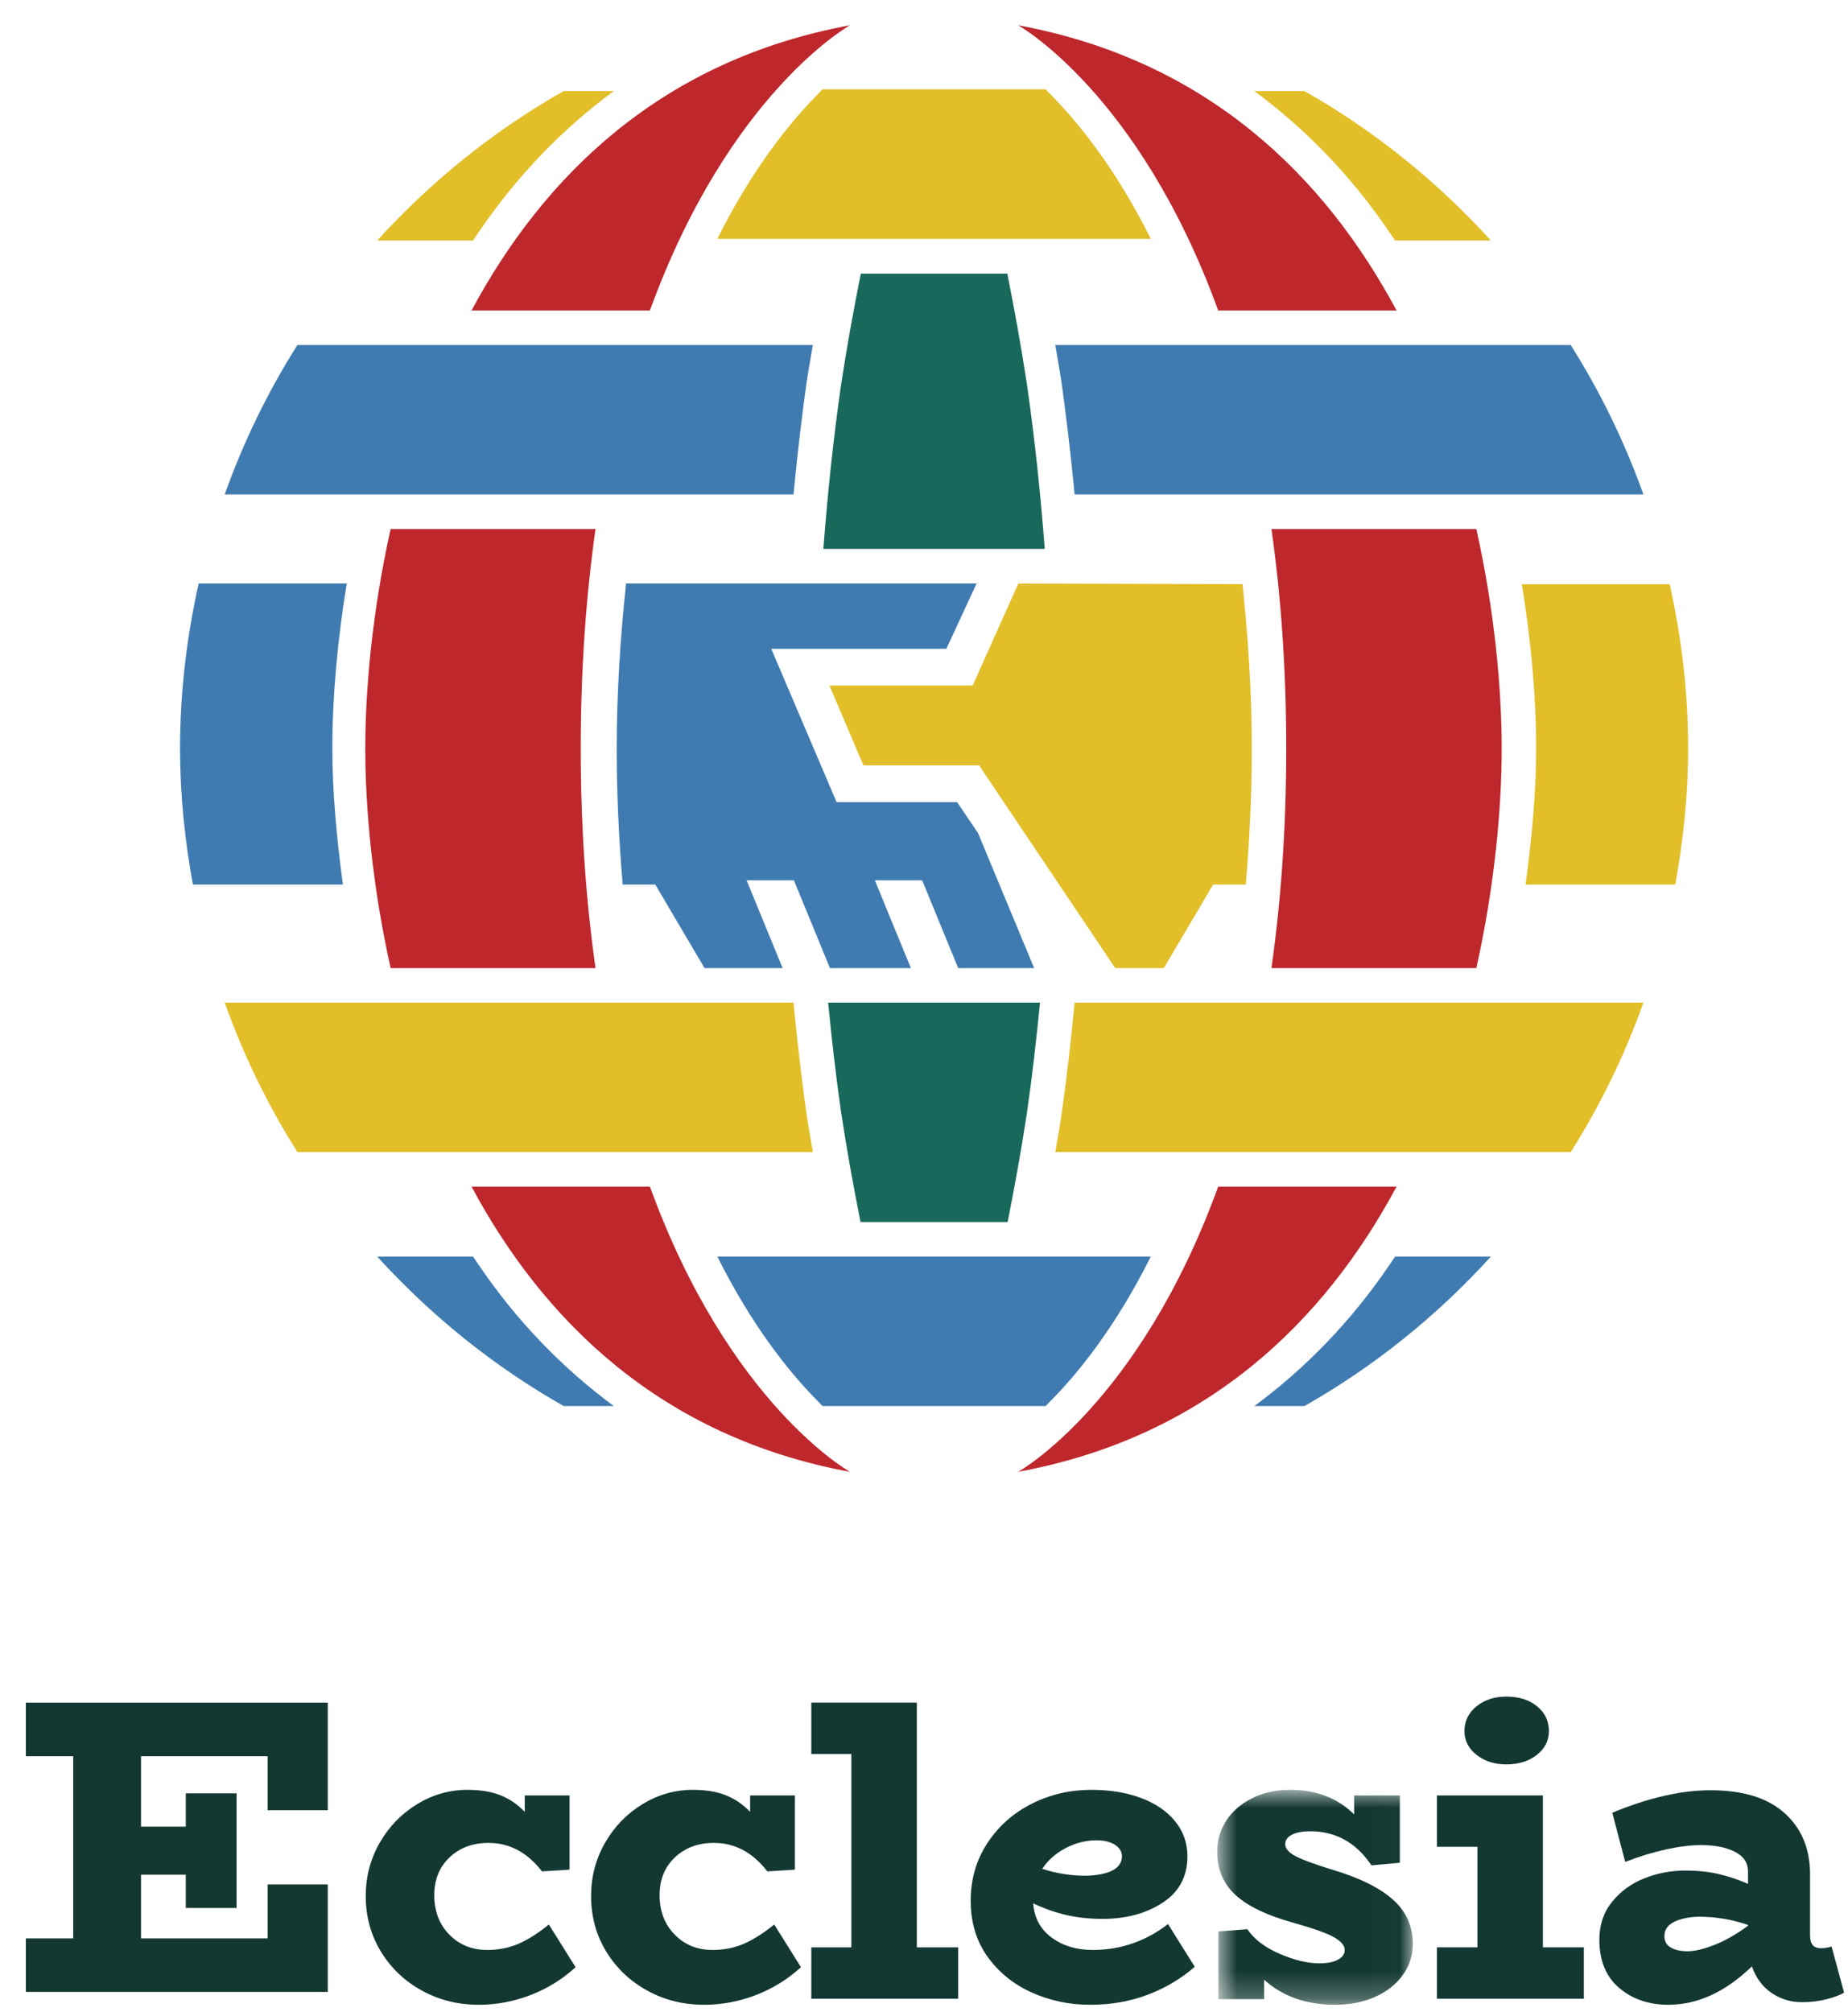
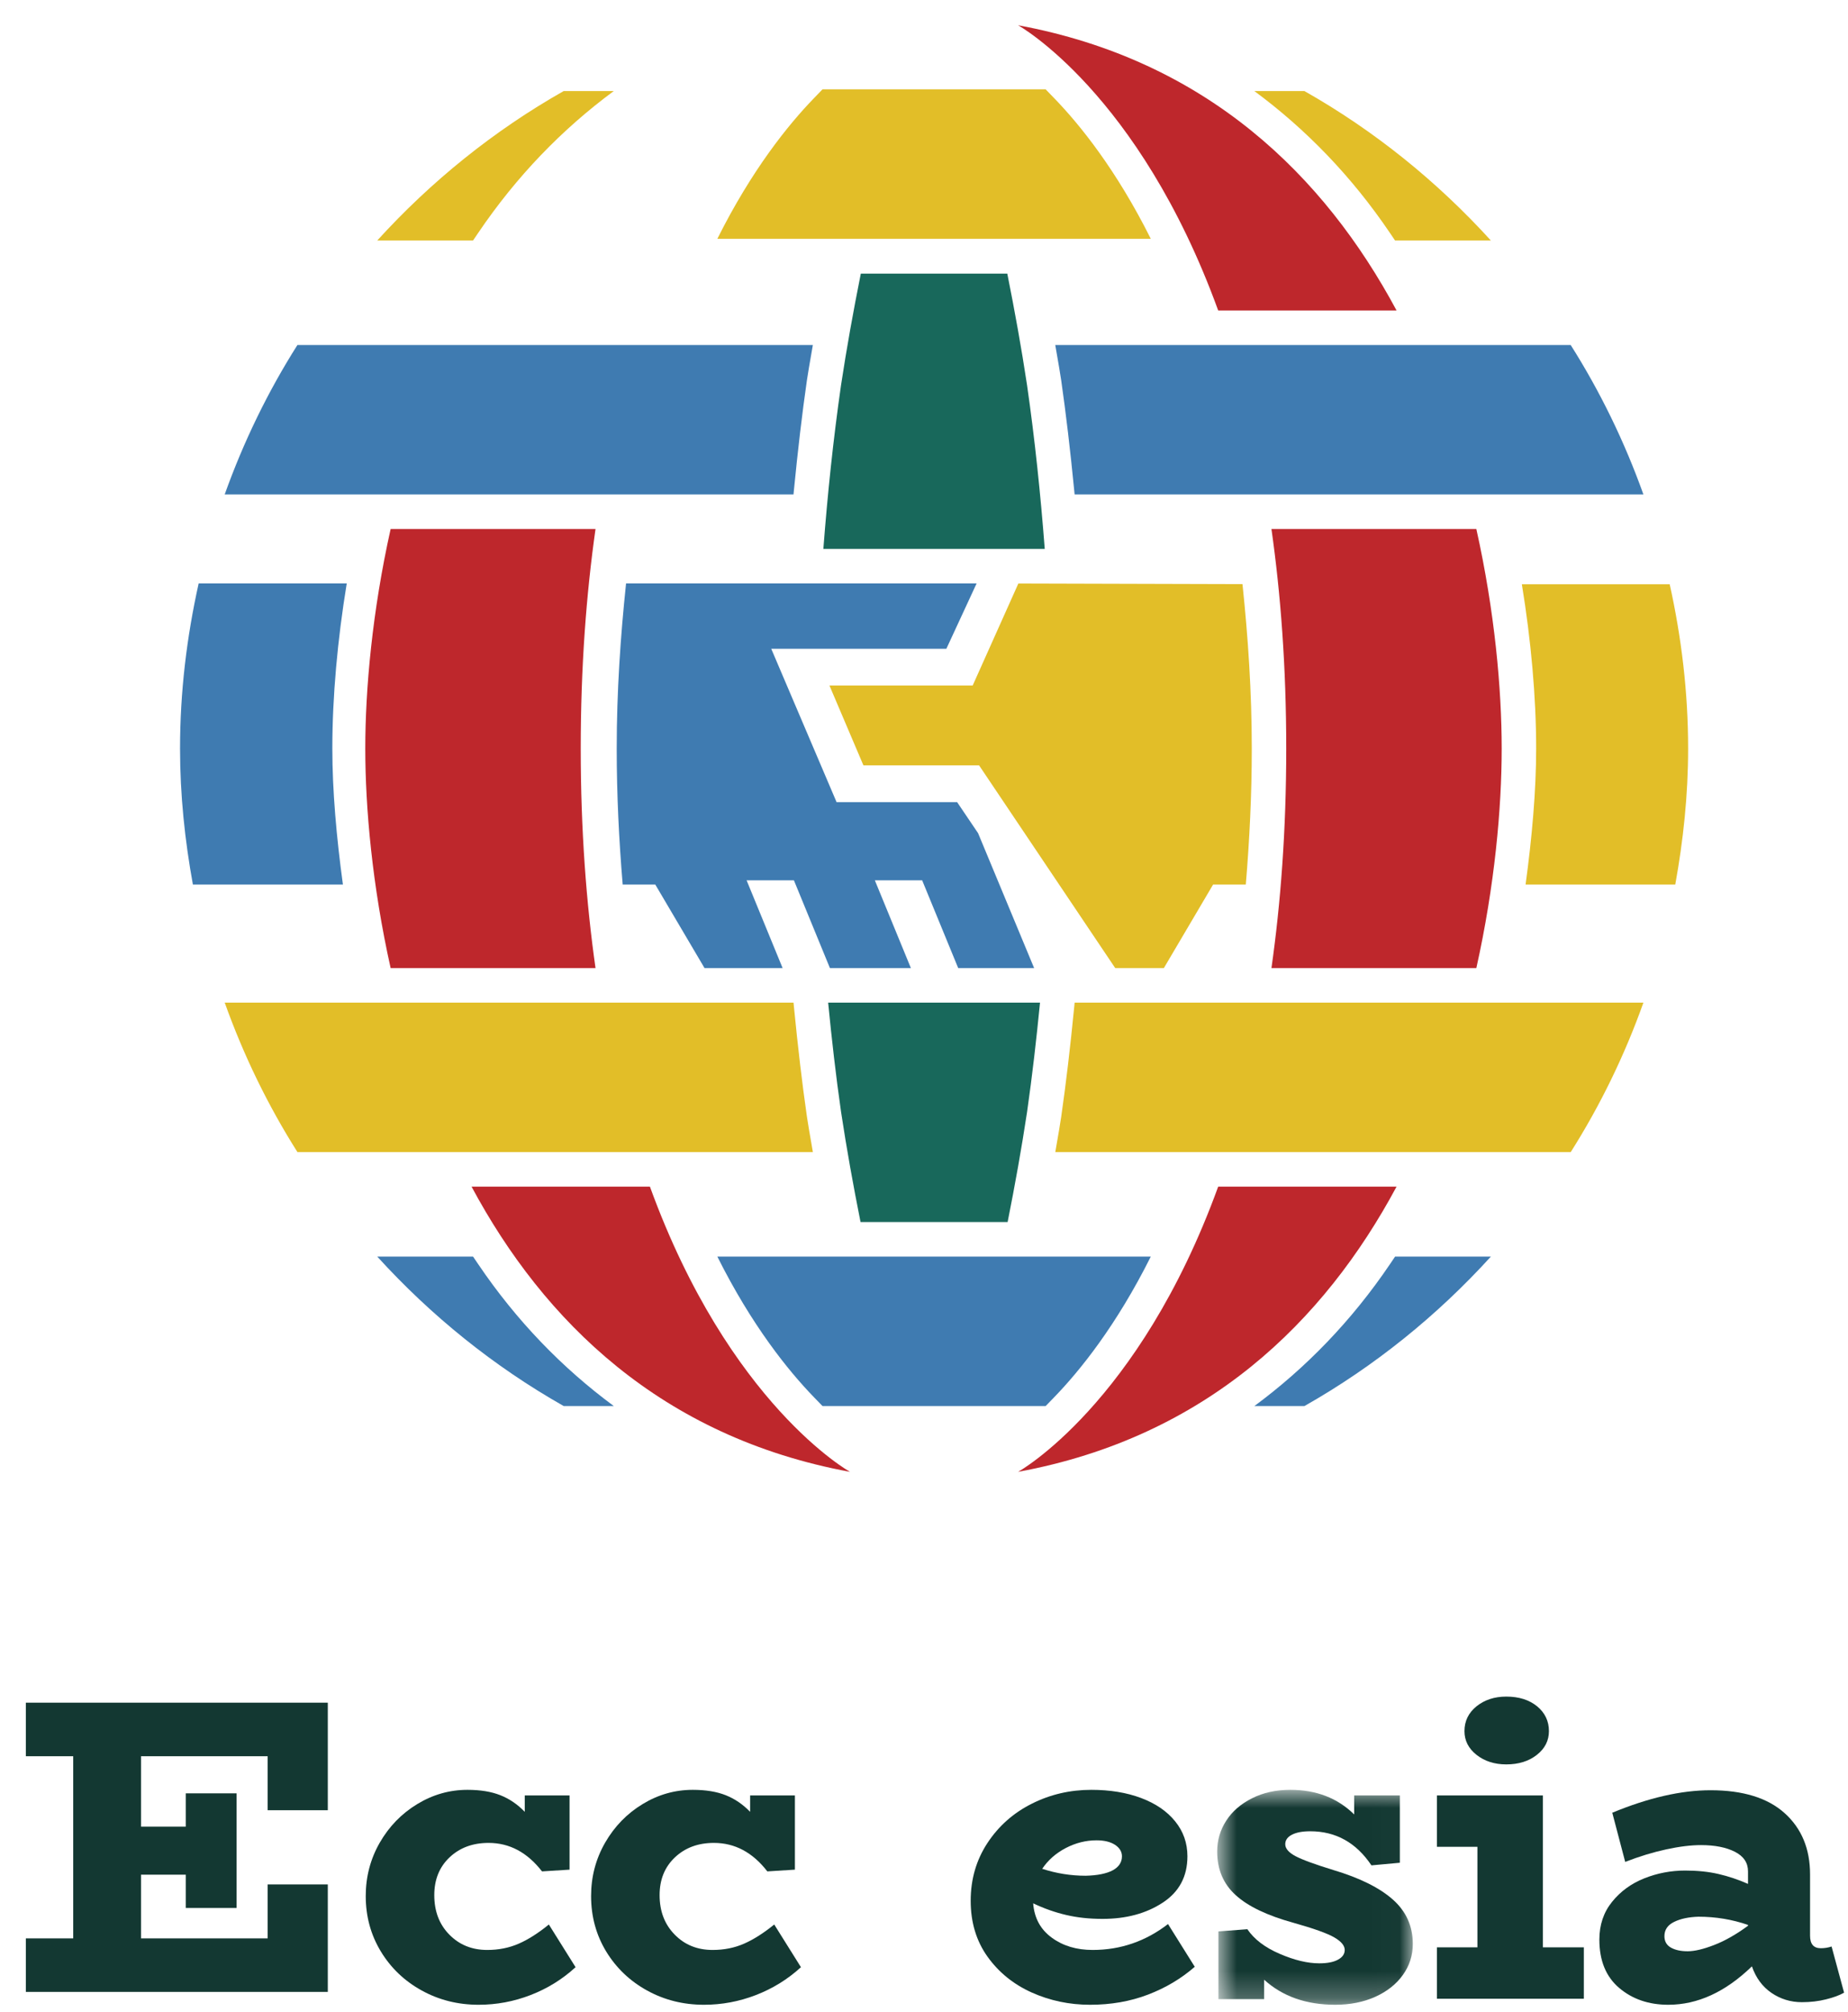
<svg xmlns="http://www.w3.org/2000/svg" width="68" height="74" viewBox="0 0 68 74" fill="none">
  <path fill-rule="evenodd" clip-rule="evenodd" d="M0.951 62.633V64.603H2.694V71.303H0.951V73.272H12.062V69.318H9.849V71.303H5.189V68.96H6.836V70.185H8.704V65.968H6.836V67.193H5.189V64.603H9.849V66.589H12.062V62.633H0.951Z" fill="#133832" />
  <path fill-rule="evenodd" clip-rule="evenodd" d="M21.179 72.363C20.693 72.808 20.142 73.149 19.523 73.388C18.905 73.627 18.268 73.745 17.612 73.745C16.852 73.745 16.153 73.571 15.52 73.221C14.885 72.872 14.383 72.393 14.014 71.785C13.644 71.175 13.458 70.496 13.458 69.745C13.458 69.036 13.63 68.382 13.973 67.783C14.317 67.186 14.777 66.712 15.353 66.363C15.929 66.013 16.545 65.839 17.2 65.839C17.675 65.839 18.079 65.905 18.412 66.037C18.747 66.169 19.044 66.374 19.309 66.648V66.045H20.958V68.775L19.944 68.839C19.403 68.141 18.748 67.791 17.977 67.791C17.395 67.791 16.916 67.969 16.542 68.323C16.167 68.678 15.98 69.141 15.98 69.712C15.98 70.306 16.164 70.789 16.534 71.165C16.904 71.542 17.369 71.729 17.929 71.729C18.352 71.729 18.737 71.651 19.087 71.498C19.436 71.346 19.806 71.11 20.196 70.793L21.179 72.363Z" fill="#133832" />
  <path fill-rule="evenodd" clip-rule="evenodd" d="M29.472 72.363C28.986 72.808 28.433 73.149 27.815 73.388C27.196 73.627 26.56 73.745 25.905 73.745C25.143 73.745 24.446 73.571 23.811 73.221C23.178 72.872 22.675 72.393 22.305 71.785C21.935 71.175 21.75 70.496 21.75 69.745C21.75 69.036 21.922 68.382 22.266 67.783C22.61 67.186 23.07 66.712 23.646 66.363C24.221 66.013 24.836 65.839 25.493 65.839C25.968 65.839 26.372 65.905 26.705 66.037C27.038 66.169 27.337 66.374 27.602 66.648V66.045H29.25V68.775L28.235 68.839C27.696 68.141 27.041 67.791 26.268 67.791C25.688 67.791 25.209 67.969 24.835 68.323C24.459 68.678 24.271 69.141 24.271 69.712C24.271 70.306 24.457 70.789 24.827 71.165C25.195 71.542 25.661 71.729 26.222 71.729C26.645 71.729 27.03 71.651 27.378 71.498C27.727 71.346 28.097 71.11 28.489 70.793L29.472 72.363Z" fill="#133832" />
-   <path fill-rule="evenodd" clip-rule="evenodd" d="M35.258 71.633V73.523H29.853V71.633H31.327V64.521H29.853V62.631H33.736V71.633H35.258Z" fill="#133832" />
  <path fill-rule="evenodd" clip-rule="evenodd" d="M39.214 67.981C38.85 68.172 38.562 68.427 38.35 68.744C38.868 68.913 39.403 68.999 39.952 68.999C40.384 68.988 40.716 68.921 40.943 68.8C41.169 68.678 41.284 68.506 41.284 68.284C41.284 68.115 41.199 67.974 41.03 67.862C40.861 67.752 40.634 67.696 40.349 67.696C39.957 67.696 39.579 67.791 39.214 67.981ZM43.963 72.348C43.466 72.782 42.893 73.123 42.242 73.372C41.592 73.621 40.881 73.745 40.111 73.745C39.348 73.745 38.633 73.594 37.961 73.293C37.291 72.991 36.749 72.552 36.337 71.976C35.925 71.399 35.718 70.713 35.718 69.92C35.718 69.126 35.925 68.416 36.337 67.791C36.749 67.167 37.294 66.685 37.971 66.347C38.646 66.008 39.375 65.839 40.158 65.839C40.844 65.839 41.456 65.94 41.989 66.14C42.523 66.341 42.941 66.626 43.241 66.997C43.543 67.368 43.693 67.797 43.693 68.284C43.693 69.025 43.39 69.594 42.781 69.991C42.174 70.388 41.437 70.586 40.57 70.586C40.084 70.586 39.636 70.538 39.231 70.442C38.824 70.348 38.42 70.205 38.017 70.014C38.059 70.554 38.286 70.974 38.7 71.276C39.112 71.579 39.613 71.729 40.205 71.729C41.23 71.729 42.156 71.411 42.979 70.776L43.963 72.348Z" fill="#133832" />
  <mask id="mask0_4_2027" style="mask-type:alpha" maskUnits="userSpaceOnUse" x="44" y="65" width="8" height="9">
    <path d="M44.788 65.839H51.986V73.745H44.788V65.839Z" fill="white" />
  </mask>
  <g mask="url(#mask0_4_2027)">
    <path fill-rule="evenodd" clip-rule="evenodd" d="M51.249 69.872C51.74 70.306 51.986 70.85 51.986 71.507C51.986 71.931 51.864 72.311 51.62 72.65C51.377 72.988 51.04 73.256 50.606 73.452C50.173 73.647 49.681 73.745 49.131 73.745C48.064 73.745 47.192 73.438 46.516 72.824V73.538H44.834V71.047L45.898 70.966C46.15 71.337 46.547 71.639 47.087 71.871C47.626 72.104 48.112 72.221 48.545 72.221C48.841 72.221 49.071 72.176 49.234 72.086C49.399 71.996 49.481 71.878 49.481 71.729C49.481 71.57 49.354 71.417 49.1 71.269C48.846 71.12 48.344 70.94 47.593 70.729C46.632 70.464 45.922 70.126 45.469 69.712C45.014 69.3 44.788 68.766 44.788 68.109C44.788 67.696 44.898 67.318 45.121 66.974C45.342 66.629 45.66 66.355 46.072 66.149C46.483 65.941 46.954 65.839 47.483 65.839C48.434 65.839 49.216 66.14 49.829 66.744V66.045H51.509V68.521L50.464 68.617C49.904 67.781 49.152 67.363 48.213 67.363C47.926 67.363 47.702 67.405 47.538 67.49C47.373 67.576 47.293 67.692 47.293 67.839C47.293 67.997 47.417 68.143 47.665 68.276C47.914 68.408 48.381 68.58 49.069 68.791C50.031 69.078 50.757 69.438 51.249 69.872Z" fill="#133832" />
  </g>
  <path fill-rule="evenodd" clip-rule="evenodd" d="M54.331 64.552C54.036 64.319 53.887 64.028 53.887 63.679C53.887 63.309 54.036 63.005 54.331 62.766C54.627 62.529 54.993 62.409 55.426 62.409C55.891 62.409 56.268 62.529 56.56 62.766C56.849 63.005 56.995 63.309 56.995 63.679C56.995 64.028 56.848 64.319 56.552 64.552C56.255 64.786 55.88 64.903 55.426 64.903C54.993 64.903 54.627 64.786 54.331 64.552ZM58.28 71.633V73.523H52.873V71.633H54.364V67.935H52.873V66.045H56.773V71.633H58.28Z" fill="#133832" />
  <path fill-rule="evenodd" clip-rule="evenodd" d="M61.483 71.642C61.641 71.732 61.847 71.777 62.101 71.777C62.355 71.777 62.68 71.7 63.077 71.546C63.473 71.393 63.888 71.157 64.321 70.839V70.808C63.739 70.607 63.132 70.506 62.497 70.506C62.138 70.517 61.839 70.58 61.601 70.697C61.364 70.813 61.245 70.988 61.245 71.221C61.245 71.411 61.324 71.552 61.483 71.642ZM67.856 73.301C67.688 73.396 67.466 73.478 67.191 73.546C66.915 73.616 66.619 73.65 66.303 73.65C65.89 73.65 65.518 73.535 65.185 73.309C64.852 73.081 64.611 72.756 64.464 72.332C63.491 73.275 62.467 73.745 61.387 73.745C60.669 73.745 60.066 73.539 59.58 73.126C59.094 72.714 58.851 72.121 58.851 71.348C58.851 70.808 59.006 70.345 59.319 69.958C59.63 69.572 60.026 69.284 60.508 69.093C60.988 68.903 61.488 68.808 62.007 68.808C62.46 68.808 62.87 68.85 63.234 68.935C63.6 69.019 63.961 69.141 64.321 69.299V68.839C64.321 68.521 64.159 68.281 63.837 68.117C63.515 67.954 63.1 67.872 62.592 67.872C62.222 67.872 61.794 67.924 61.308 68.03C60.822 68.135 60.321 68.288 59.802 68.49L59.326 66.681C60.658 66.13 61.862 65.854 62.942 65.854C64.135 65.854 65.044 66.135 65.668 66.696C66.292 67.258 66.604 68.008 66.604 68.951V71.205C66.604 71.512 66.735 71.665 67 71.665C67.138 71.665 67.269 71.644 67.396 71.602L67.856 73.301Z" fill="#133832" />
  <path fill-rule="evenodd" clip-rule="evenodd" d="M39.543 36.882L39.531 37.006C39.379 38.556 39.226 39.851 39.047 41.092C39 41.407 38.945 41.722 38.89 42.038L38.831 42.38H57.797C58.883 40.665 59.779 38.824 60.472 36.882H39.543Z" fill="#E2BE28" />
  <path fill-rule="evenodd" clip-rule="evenodd" d="M29.852 42.037C29.797 41.722 29.742 41.407 29.693 41.083C29.516 39.851 29.363 38.556 29.211 37.006L29.199 36.882H8.269C8.963 38.824 9.859 40.665 10.945 42.38H29.911L29.852 42.037Z" fill="#E2BE28" />
  <path fill-rule="evenodd" clip-rule="evenodd" d="M29.21 18.064C29.362 16.515 29.515 15.219 29.693 13.978C29.741 13.663 29.796 13.348 29.851 13.033L29.91 12.691H10.944C9.858 14.405 8.962 16.247 8.268 18.188H29.198L29.21 18.064ZM38.83 12.691H57.796C58.881 14.405 59.778 16.247 60.472 18.188H39.542L39.53 18.064C39.378 16.515 39.224 15.219 39.048 13.988C38.999 13.663 38.944 13.348 38.889 13.033L38.83 12.691Z" fill="#3F7BB1" />
  <path fill-rule="evenodd" clip-rule="evenodd" d="M51.146 8.57L51.333 8.847H54.859C52.879 6.672 50.573 4.807 47.997 3.349H46.155C48.05 4.749 49.732 6.48 51.146 8.57Z" fill="#E2BE28" />
  <path fill-rule="evenodd" clip-rule="evenodd" d="M17.594 8.57C19.008 6.48 20.69 4.749 22.585 3.349H20.742C18.167 4.807 15.86 6.672 13.881 8.847H17.406L17.594 8.57Z" fill="#E2BE28" />
  <path fill-rule="evenodd" clip-rule="evenodd" d="M42.345 8.784C41.081 6.255 39.739 4.589 38.789 3.61L38.476 3.286H30.266L29.953 3.61C29.003 4.589 27.66 6.255 26.396 8.784H42.345Z" fill="#E2BE28" />
-   <path fill-rule="evenodd" clip-rule="evenodd" d="M23.915 11.42C26.834 3.393 31.278 0.929 31.278 0.929C24.331 2.211 20.007 6.471 17.352 11.42H23.915Z" fill="#BE272C" />
  <path fill-rule="evenodd" clip-rule="evenodd" d="M44.825 11.42C41.906 3.393 37.462 0.929 37.462 0.929C44.409 2.211 48.733 6.471 51.388 11.42H44.825Z" fill="#BE272C" />
  <path fill-rule="evenodd" clip-rule="evenodd" d="M17.595 46.501L17.407 46.224H13.882C15.861 48.399 18.168 50.263 20.743 51.722H22.586C20.691 50.321 19.008 48.591 17.595 46.501Z" fill="#3F7BB1" />
  <path fill-rule="evenodd" clip-rule="evenodd" d="M51.147 46.501C49.733 48.591 48.051 50.321 46.156 51.722H47.998C50.573 50.263 52.88 48.399 54.859 46.224H51.334L51.147 46.501Z" fill="#3F7BB1" />
  <path fill-rule="evenodd" clip-rule="evenodd" d="M26.396 46.224C27.66 48.753 29.003 50.419 29.953 51.399L30.266 51.722H38.476L38.789 51.399C39.739 50.419 41.081 48.753 42.345 46.224H26.396Z" fill="#3F7BB1" />
  <path fill-rule="evenodd" clip-rule="evenodd" d="M44.825 43.651C41.906 51.678 37.462 54.142 37.462 54.142C44.409 52.86 48.733 48.6 51.388 43.651H44.825Z" fill="#BE272C" />
  <path fill-rule="evenodd" clip-rule="evenodd" d="M23.915 43.651C26.834 51.678 31.278 54.142 31.278 54.142C24.331 52.86 20.007 48.6 17.352 43.651H23.915Z" fill="#BE272C" />
  <path fill-rule="evenodd" clip-rule="evenodd" d="M38.443 20.191C38.289 18.184 38.081 16.176 37.792 14.168C37.586 12.801 37.338 11.433 37.065 10.066H31.675C31.401 11.433 31.154 12.801 30.947 14.168C30.659 16.176 30.45 18.184 30.297 20.191H38.443Z" fill="#18685B" />
  <path fill-rule="evenodd" clip-rule="evenodd" d="M37.077 44.953C37.346 43.603 37.589 42.252 37.793 40.902C37.985 39.562 38.137 38.222 38.269 36.882H30.473C30.604 38.222 30.756 39.562 30.948 40.902C31.152 42.252 31.395 43.603 31.665 44.953H37.077Z" fill="#18685B" />
  <path fill-rule="evenodd" clip-rule="evenodd" d="M14.374 19.459C13.698 22.49 13.441 25.351 13.441 27.536C13.441 29.72 13.698 32.58 14.374 35.612H21.913C21.573 33.214 21.369 30.538 21.369 27.536C21.369 24.533 21.573 21.857 21.913 19.459H14.374Z" fill="#BE272C" />
  <path fill-rule="evenodd" clip-rule="evenodd" d="M54.324 19.459C55.001 22.491 55.257 25.351 55.257 27.536C55.257 29.72 55.001 32.58 54.324 35.612H46.785C47.125 33.214 47.329 30.538 47.329 27.536C47.329 24.533 47.125 21.857 46.785 19.459H54.324Z" fill="#BE272C" />
  <path fill-rule="evenodd" clip-rule="evenodd" d="M12.229 27.535C12.229 25.625 12.419 23.534 12.759 21.461H7.31C6.874 23.419 6.625 25.446 6.625 27.536C6.625 29.246 6.802 30.913 7.098 32.538H12.618C12.381 30.801 12.229 29.085 12.229 27.535Z" fill="#3F7BB1" />
  <path fill-rule="evenodd" clip-rule="evenodd" d="M35.99 30.648L35.219 29.507H30.783L30.744 29.415L28.379 23.865H34.823L35.936 21.461H23.037C22.832 23.413 22.693 25.427 22.693 27.535C22.693 29.239 22.776 30.911 22.913 32.538H24.112L25.925 35.612H28.094H28.798L27.472 32.382H29.213L30.539 35.612H33.518L32.191 32.382H33.932L35.259 35.612H36.222H38.053L35.99 30.648Z" fill="#3F7BB1" />
  <path fill-rule="evenodd" clip-rule="evenodd" d="M46.061 27.535C46.061 25.436 45.923 23.431 45.719 21.487L37.472 21.464L35.791 25.217H30.521L31.771 28.154H36.027L41.037 35.612H42.825L44.638 32.538H45.841C45.978 30.911 46.061 29.239 46.061 27.535Z" fill="#E2BE28" />
  <path fill-rule="evenodd" clip-rule="evenodd" d="M61.439 21.491H55.999C56.336 23.554 56.525 25.634 56.525 27.535C56.525 29.085 56.373 30.801 56.136 32.538H61.644C61.939 30.913 62.117 29.246 62.117 27.535C62.117 25.457 61.871 23.44 61.439 21.491Z" fill="#E2BE28" />
</svg>